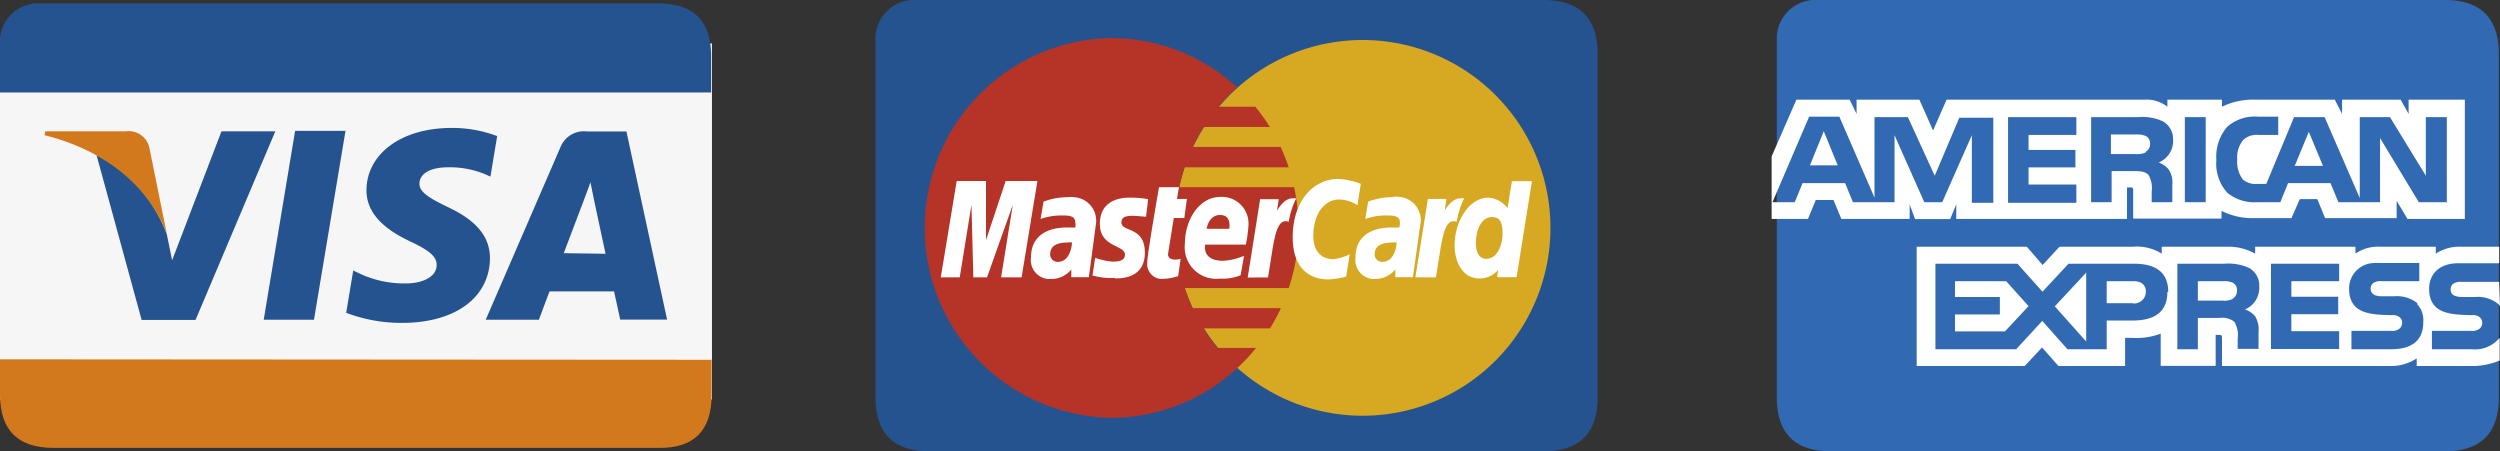
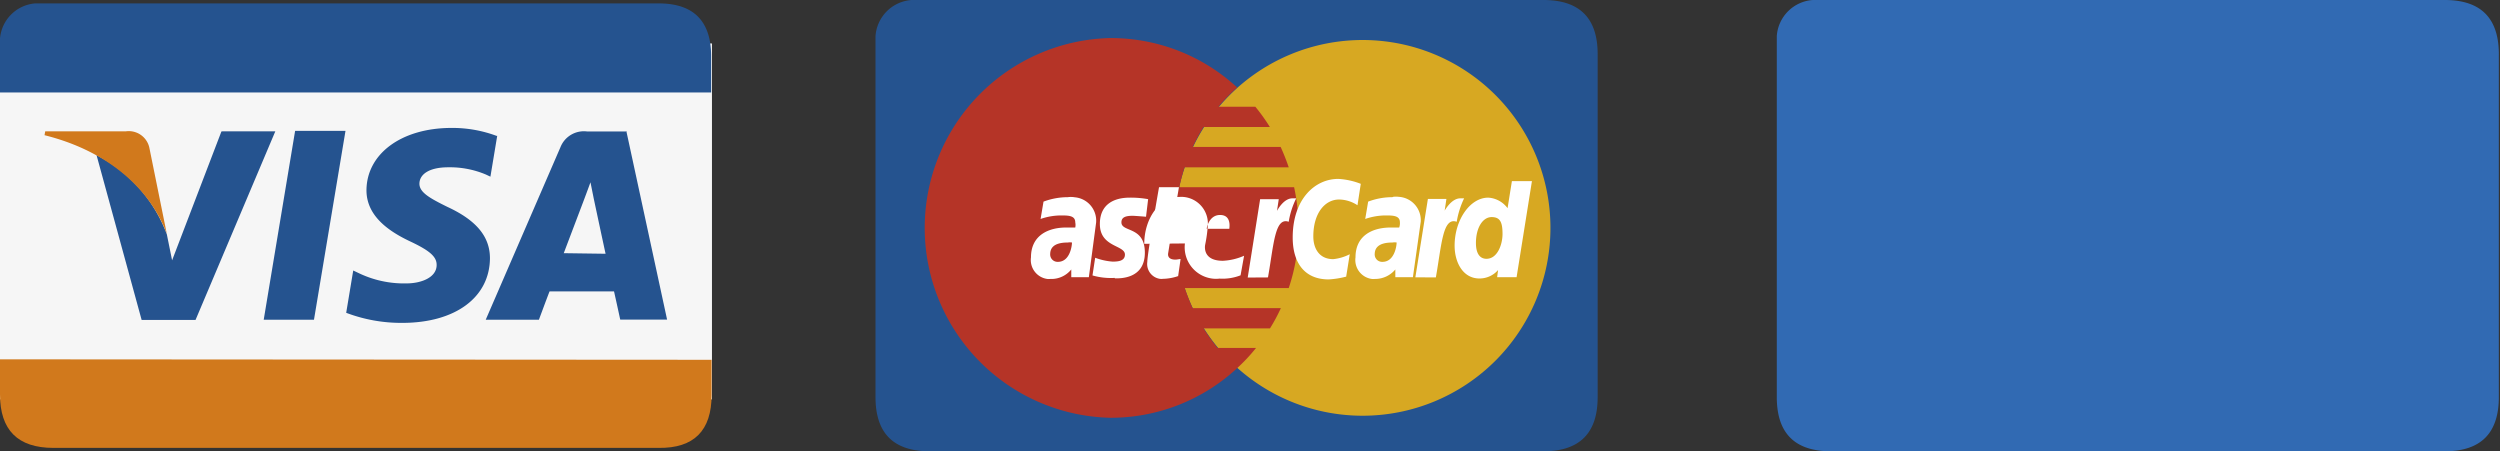
<svg xmlns="http://www.w3.org/2000/svg" viewBox="0 0 213.39 38.52">
  <rect x="0" y="0" width="213.39" height="38.52" fill="#333333" stroke="none" />
  <defs>
    <style>.cls-1{fill:#316ab3;}.cls-1,.cls-2,.cls-3,.cls-4,.cls-5,.cls-7{fill-rule:evenodd;}.cls-2{fill:#fff;}.cls-3{fill:#25538f;}.cls-4{fill:#d7a822;}.cls-5{fill:#b53427;}.cls-6{fill:#f6f6f6;}.cls-7{fill:#d1791c;}</style>
  </defs>
  <title>资源 2</title>
  <g id="图层_2" data-name="图层 2">
    <g id="图层_1-2" data-name="图层 1">
      <g id="Page-1">
        <g id="american-express">
          <path id="Rectangle-1" class="cls-1" d="M208.67,0H154.74a3.31,3.31,0,0,0-3.08,3.08V33.9q0,4.62,4.62,4.62h52.39q4.62,0,4.62-4.62V4.62Q213.29,0,208.67,0Z" />
-           <path id="Shape" class="cls-2" d="M156.86,14.11l-1.19-2.91-1.18,2.91ZM183.16,13a1.59,1.59,0,0,1-.86.15h-2.12V11.48h2.15a1.81,1.81,0,0,1,.83.13.68.68,0,0,1,.36.65.74.74,0,0,1-.36.69Zm15.12,1.16-1.21-2.91-1.2,2.91ZM170.1,17.31h-1.79V11.54l-2.53,5.72h-1.53l-2.54-5.72v5.72h-3.55l-.67-1.63h-3.63l-.67,1.63h-1.9l3.13-7.3H157l3,6.91V10h2.85L165.14,15l2.1-4.95h2.9v7.3Zm7.13,0H171.4V10h5.83v1.52h-4.08V12.8h4v1.49h-4v1.46h4.08v1.56Zm8.26-5.38a2,2,0,0,1-1.23,1.94,2,2,0,0,1,.87.62,2.14,2.14,0,0,1,.29,1.33v1.44h-1.76v-.92a2.21,2.21,0,0,0-.28-1.42c-.25-.26-.64-.32-1.27-.32h-1.87v2.66h-1.75V10h4a4.14,4.14,0,0,1,2.11.35,1.71,1.71,0,0,1,.88,1.62Zm2.79,5.33h-1.79V10h1.78v7.26Zm20.65,0h-2.47l-3.31-5.48v5.48H199.6l-.68-1.63H195.3l-.66,1.63h-2a3.63,3.63,0,0,1-2.53-.81,3.7,3.7,0,0,1-.93-2.79,3.89,3.89,0,0,1,.94-2.85,3.56,3.56,0,0,1,2.65-.85h1.69v1.56H192.8a1.66,1.66,0,0,0-1.34.44,2.35,2.35,0,0,0-.5,1.65,2.54,2.54,0,0,0,.48,1.71,1.66,1.66,0,0,0,1.21.38h.79l2.37-5.7h2.61l3,6.9V10H204l3.06,5V10h1.79v7.3Zm-57.61,1.43h3l.67-1.62h1.51l.67,1.62H163V17.45l.46,1.25h3l.52-1.27v1.26h14.57V16h.28c.2,0,.25,0,.25.35v2.31h7.54V18a5.91,5.91,0,0,0,2.8.62h3.17L196.3,17h1.5l.66,1.62h6.11V17.15l.93,1.54h4.89V8.51h-4.8V9.72l-.68-1.21h-5V9.72l-.62-1.21h-6.72a6,6,0,0,0-2.91.6v-.6H185v.6a2.88,2.88,0,0,0-2-.6H166.15L165,11.14l-1.17-2.63h-5.36V9.72l-.59-1.21h-4.55l-2.11,4.84v5.34Zm62,5.37h-3.18a1.18,1.18,0,0,0-.71.14.56.56,0,0,0-.25.52.54.54,0,0,0,.38.54,1.9,1.9,0,0,0,.67.09h1a2.78,2.78,0,0,1,2,.59,1.37,1.37,0,0,1,.16.18Zm0,4.82a2.73,2.73,0,0,1-2.37.93h-3.37V28.24h3.36a1,1,0,0,0,.7-.18.65.65,0,0,0,0-1,.91.91,0,0,0-.62-.16c-1.64-.05-3.68,0-3.68-2.26,0-1.05.67-2.17,2.5-2.17h3.48V21.06h-3.23a3.67,3.67,0,0,0-2.18.59v-.59h-4.78a3.35,3.35,0,0,0-2.08.59v-.59h-8.56v.59a4.61,4.61,0,0,0-2.35-.59h-5.62v.59a4,4,0,0,0-2.46-.59h-6.27l-1.44,1.56L173,21.06h-9.4V31.24h9.22l1.48-1.58,1.4,1.58h5.69v-2.4H182a5.92,5.92,0,0,0,2.43-.36v2.75h4.69V28.59h.22c.29,0,.32,0,.32.3v2.35h14.25a4,4,0,0,0,2.37-.65v.65h4.52a6.07,6.07,0,0,0,2.56-.47V28.88Zm-7-2.92a2,2,0,0,1,.52,1.55c0,1.57-1,2.3-2.74,2.3h-3.39V28.24h3.38a1,1,0,0,0,.71-.18.64.64,0,0,0,0-1,.91.91,0,0,0-.62-.16c-1.63-.05-3.67,0-3.67-2.26a2.17,2.17,0,0,1,2.15-2.19,1.94,1.94,0,0,1,.34,0h3.5v1.55h-3.2a1.14,1.14,0,0,0-.7.14.61.61,0,0,0-.14.85.59.59,0,0,0,.26.21,2,2,0,0,0,.68.09h.94a2.83,2.83,0,0,1,2,.59Zm-15.74-.45a1.59,1.59,0,0,1-.86.15H187.6V24h2.15a1.81,1.81,0,0,1,.83.13.69.69,0,0,1,.36.66.77.77,0,0,1-.36.7Zm1.06.91a1.85,1.85,0,0,1,.85.58,2.14,2.14,0,0,1,.29,1.33v1.45H191V28.9a2.23,2.23,0,0,0-.28-1.43,1.68,1.68,0,0,0-1.28-.33H187.6v2.67h-1.75v-7.3h4a4.32,4.32,0,0,1,2.1.35,1.7,1.7,0,0,1,.89,1.62,2,2,0,0,1-1.23,1.94Zm2.2-3.91h5.82V24h-4.08v1.33h4v1.49h-4v1.45h4.08v1.52h-5.82V22.51Zm-11.77,3.37h-2.25V24h2.27c.63,0,1.07.26,1.07.9a1,1,0,0,1-1.09,1Zm-4,3.27-2.68-3,2.68-2.88v5.88Zm-6.91-.86h-4.29V26.84h3.83V25.35h-3.83V24h4.37l1.91,2.13-2,2.14ZM185,24.92c0,2-1.51,2.44-3,2.44h-2.18v2.45h-3.35l-2.15-2.42-2.23,2.42H165.2v-7.3h7l2.14,2.39,2.22-2.39h5.57c1.39,0,2.94.38,2.94,2.41Z" />
        </g>
      </g>
      <g id="Page-1-2">
        <g id="Master">
          <path id="Rectangle-1-2" class="cls-3" d="M131.74,0H77.81a3.32,3.32,0,0,0-3.08,3.08V33.9q0,4.62,4.62,4.62h52.39c3.08,0,4.63-1.54,4.63-4.62V4.62C136.37,1.54,134.82,0,131.74,0Z" />
          <path id="path2268" class="cls-4" d="M132.34,19.45a16,16,0,0,1-32.07,0h0a16,16,0,1,1,32.07,0Z" />
          <path id="path1350" class="cls-5" d="M94.69,3.25a16.21,16.21,0,0,0,.1,32.41,15.86,15.86,0,0,0,10.79-4.22h0a14.87,14.87,0,0,0,1.63-1.74h-3.28a18.11,18.11,0,0,1-1.2-1.67h5.67a15.2,15.2,0,0,0,.93-1.73H101.8a17.81,17.81,0,0,1-.67-1.71H110a15.77,15.77,0,0,0,.83-5.14,16.17,16.17,0,0,0-.37-3.47h-9.8a17,17,0,0,1,.45-1.7H110a18.51,18.51,0,0,0-.69-1.74h-7.5a15.47,15.47,0,0,1,.92-1.7h5.66a16.06,16.06,0,0,0-1.24-1.73H104a14.59,14.59,0,0,1,1.6-1.64A15.86,15.86,0,0,0,94.8,3.25Z" />
          <path id="path4157" class="cls-2" d="M100.56,23.58l.21-1.47c-.11,0-.29.05-.44.05-.59,0-.66-.32-.62-.55l.48-3h.9l.22-1.63h-.85l.17-1h-1.7s-1,5.68-1,6.37A1.28,1.28,0,0,0,99,23.8a1.22,1.22,0,0,0,.27,0,4.26,4.26,0,0,0,1.28-.23Z" />
-           <path id="path4155" class="cls-2" d="M101.14,20.78a2.69,2.69,0,0,0,2.35,3,2.41,2.41,0,0,0,.6,0,4.23,4.23,0,0,0,1.8-.28l.3-1.67a5.1,5.1,0,0,1-1.81.43c-1.83,0-1.51-1.38-1.51-1.38h3.47a12,12,0,0,0,.22-1.58,2.28,2.28,0,0,0-2.08-2.49,1.9,1.9,0,0,0-.34,0c-1.72,0-3,1.87-3,4Zm3-2.43c1,0,.79,1.09.79,1.18H103C103,19.42,103.21,18.35,104.14,18.35Z" />
+           <path id="path4155" class="cls-2" d="M101.14,20.78a2.69,2.69,0,0,0,2.35,3,2.41,2.41,0,0,0,.6,0,4.23,4.23,0,0,0,1.8-.28l.3-1.67a5.1,5.1,0,0,1-1.81.43c-1.83,0-1.51-1.38-1.51-1.38a12,12,0,0,0,.22-1.58,2.28,2.28,0,0,0-2.08-2.49,1.9,1.9,0,0,0-.34,0c-1.72,0-3,1.87-3,4Zm3-2.43c1,0,.79,1.09.79,1.18H103C103,19.42,103.21,18.35,104.14,18.35Z" />
          <path id="path4151" class="cls-2" d="M114.91,23.58l.3-1.88a4,4,0,0,1-1.41.42c-1.21,0-1.7-.93-1.7-1.94,0-2,1-3.15,2.2-3.15a2.91,2.91,0,0,1,1.57.49l.28-1.83a6.29,6.29,0,0,0-1.92-.42c-2,0-3.89,1.73-3.89,5,0,2.15,1,3.58,3.07,3.58a7.57,7.57,0,0,0,1.5-.24Z" />
          <path id="path4149" class="cls-2" d="M91.14,16.83a5.92,5.92,0,0,0-2.07.38l-.25,1.48a5.37,5.37,0,0,1,1.86-.3c.64,0,1.1.07,1.1.59a1.09,1.09,0,0,1,0,.44H91c-1.47,0-3,.63-3,2.55a1.63,1.63,0,0,0,1.39,1.84,1.14,1.14,0,0,0,.26,0A2.18,2.18,0,0,0,91.44,23l0,.66h1.5L93.56,19a2,2,0,0,0-1.82-2.16A2,2,0,0,0,91.14,16.83Zm.36,3.87c0,.29-.18,1.65-1.2,1.65a.63.63,0,0,1-.66-.59.13.13,0,0,1,0-.06c0-.48.25-1,1.5-1A1.15,1.15,0,0,1,91.5,20.7Z" />
          <path id="path4145" class="cls-2" d="M95.14,23.76c.38,0,2.58.1,2.58-2.19s-2-1.72-2-2.59c0-.42.33-.56.94-.56.24,0,1.16.08,1.16.08L98,17a8.36,8.36,0,0,0-1.58-.13c-1.26,0-2.54.51-2.54,2.25,0,2,2.14,1.78,2.14,2.61,0,.56-.6.6-1.06.6A5.33,5.33,0,0,1,93.48,22l-.23,1.51a5.7,5.7,0,0,0,1.92.21Z" />
          <path id="path4139" class="cls-2" d="M129.05,15.46l-.37,2.31a2.21,2.21,0,0,0-1.65-.9c-1.56,0-2.87,1.91-2.87,4.1,0,1.41.7,2.8,2.12,2.8a2.1,2.1,0,0,0,1.59-.72l-.08.61h1.66l1.31-8.2Zm-.8,4.5c0,.92-.44,2.13-1.37,2.13-.61,0-.9-.52-.9-1.34,0-1.33.59-2.22,1.34-2.22S128.25,19,128.25,20Z" />
-           <path id="path4133" class="cls-2" d="M81.92,23.67l1-6.19.16,6.19h1.17l2.2-6.19-1,6.19H87.2l1.35-8.22H85.84L84.16,20.5l0-5.05h-2.5l-1.36,8.22Z" />
          <path id="path4131" class="cls-2" d="M108.23,23.68c.5-2.85.59-5.17,1.77-4.75a7,7,0,0,1,.64-2h-.33C109.54,16.93,109,18,109,18l.15-1h-1.59l-1.06,6.69Z" />
          <path id="path4149-2" class="cls-2" d="M118.84,16.83a5.83,5.83,0,0,0-2.06.38l-.25,1.48a5.37,5.37,0,0,1,1.86-.3c.64,0,1.1.07,1.1.59a1.09,1.09,0,0,1-.06.44h-.73c-1.48,0-3,.63-3,2.55a1.63,1.63,0,0,0,1.39,1.84,1.14,1.14,0,0,0,.26,0A2.24,2.24,0,0,0,119.1,23l0,.66h1.5l.67-4.75a2,2,0,0,0-1.88-2.11,1.86,1.86,0,0,0-.47,0Zm.37,3.87c0,.29-.18,1.65-1.21,1.65a.63.63,0,0,1-.66-.59.13.13,0,0,1,0-.06c0-.48.26-1,1.51-1a1.15,1.15,0,0,1,.37,0Z" />
          <path id="path4131-2" class="cls-2" d="M122.56,23.68c.5-2.85.59-5.17,1.78-4.75a7.39,7.39,0,0,1,.63-2h-.33c-.76,0-1.33,1.05-1.33,1.05l.15-1h-1.58l-1.07,6.69Z" />
        </g>
      </g>
      <g id="Page-1-3">
        <g id="Visa">
          <rect id="Rectangle-20" class="cls-6" y="3.71" width="60.77" height="30.38" />
          <path id="Rectangle-1-3" class="cls-3" d="M56.21.29H3a3.28,3.28,0,0,0-3,3v4.6h60.7v-3Q60.74.29,56.21.29Z" />
          <path id="Rectangle-1-4" class="cls-7" d="M0,30.67v3q0,4.56,4.56,4.56H56.21q4.53.06,4.53-4.52v-3Z" />
          <path id="Shape-2" class="cls-3" d="M42.39,11.6a10.78,10.78,0,0,0-3.85-.68c-4.25,0-7.24,2.19-7.26,5.32,0,2.32,2.13,3.61,3.76,4.38s2.24,1.29,2.23,2c0,1.08-1.34,1.57-2.57,1.57a8.91,8.91,0,0,1-4-.84l-.55-.26-.6,3.61a13.25,13.25,0,0,0,4.78.86c4.52,0,7.46-2.16,7.49-5.51,0-1.83-1.13-3.23-3.61-4.38-1.5-.74-2.42-1.24-2.41-2s.78-1.39,2.46-1.39a7.9,7.9,0,0,1,3.22.62l.38.18.58-3.49" />
          <path id="Shape-3" class="cls-3" d="M53.42,11.22H50.1a2.15,2.15,0,0,0-2.26,1.34L41.46,27.29H46s.74-2,.91-2.42h5.5c.13.56.53,2.41.53,2.41h4l-3.48-16.1Zm-5.3,10.39,1.71-4.51s.35-.93.57-1.54L50.69,17s.82,3.85,1,4.66Z" />
          <path id="Shape-4" class="cls-3" d="M22.51,27.29l2.68-16.12h4.3L26.8,27.29Z" />
          <path id="Shape-5" class="cls-3" d="M18.9,11.22l-4.21,11L14.24,20a12.46,12.46,0,0,0-6-6.76l3.85,14.07h4.6L23.5,11.21H19" />
          <path id="Shape-6" class="cls-7" d="M10.79,11.21H3.86l-.06.33c5.39,1.34,9,4.56,10.44,8.43l-1.5-7.4a1.8,1.8,0,0,0-2-1.36" />
        </g>
      </g>
    </g>
  </g>
</svg>